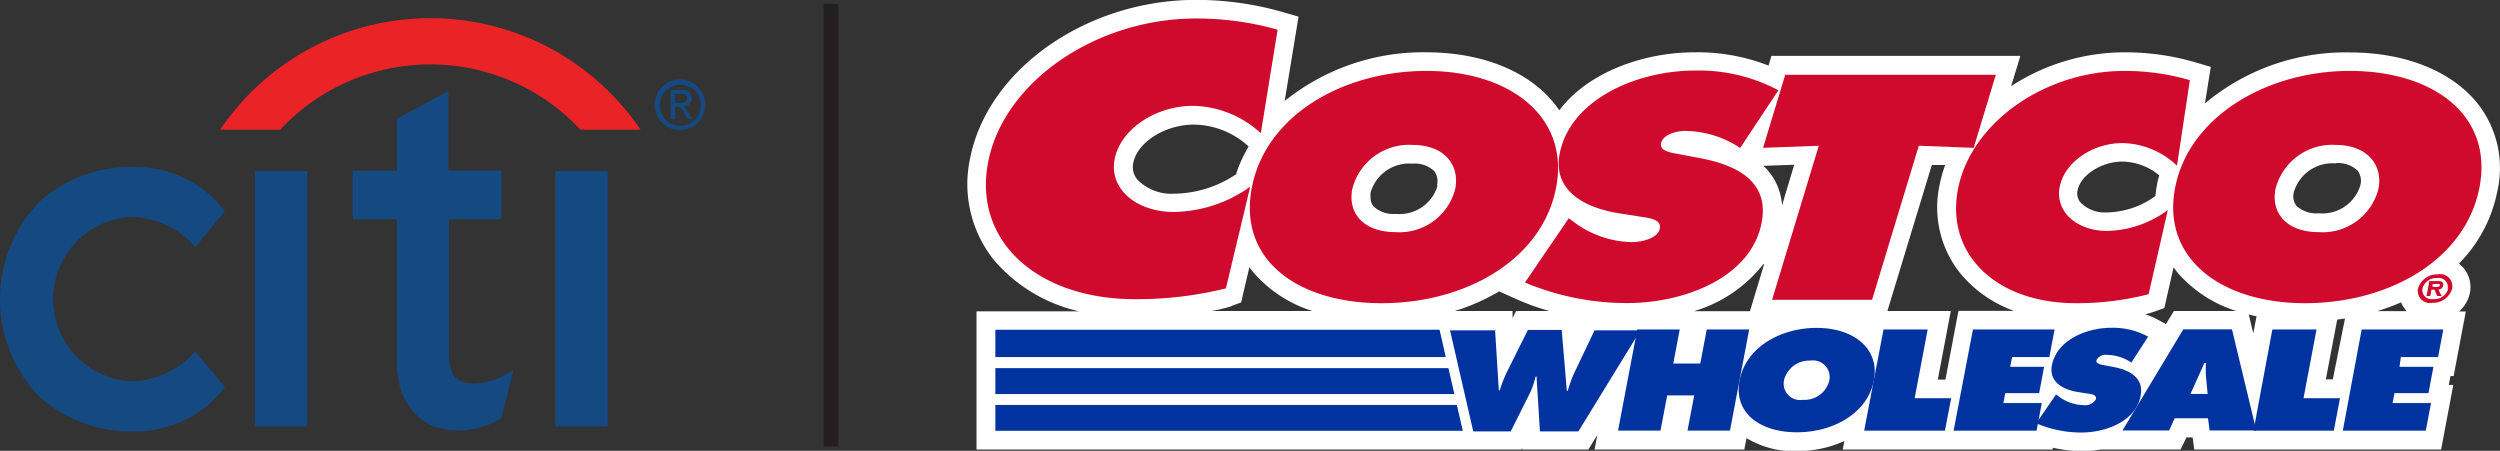
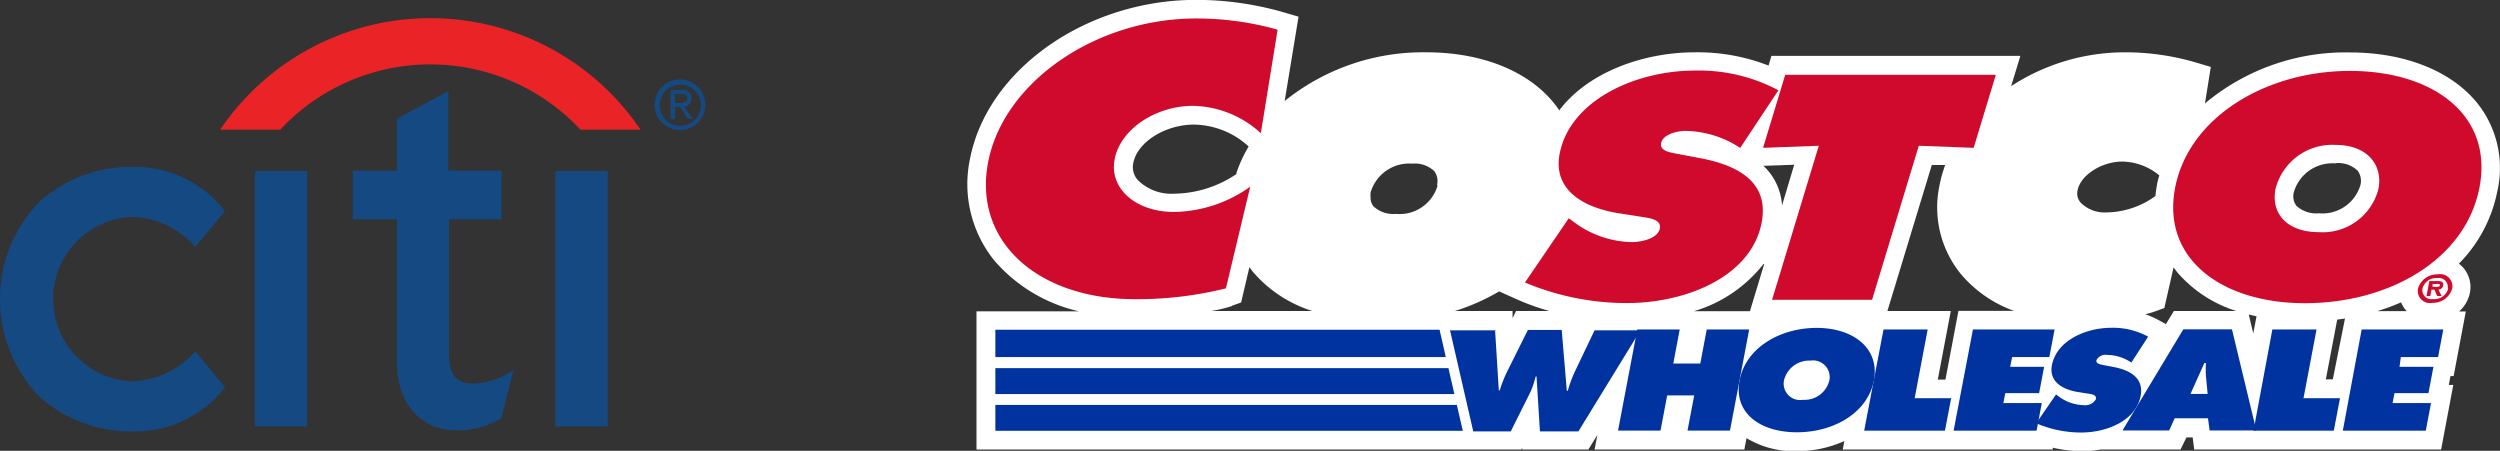
<svg xmlns="http://www.w3.org/2000/svg" id="HEADER" viewBox="0 0 205.48 37.05" preserveAspectRatio="xMinyMin">
  <rect x="0" y="0" width="205.48" height="37.05" fill="#333333" stroke="none" />
  <defs>
    <style>.cls-1{fill:#231f20;}.cls-2{fill:#ea2327;}.cls-3{fill:#144982;}.cls-4{fill:#fff;}.cls-5{fill:#0033a0;}.cls-6{fill:#cf0a2c;}</style>
  </defs>
  <title>Costco_Logo</title>
-   <rect class="cls-1" x="67.7" y="0.32" width="1.2" height="36.38" />
  <path class="cls-2" d="M170.43,1928.51a20.87,20.87,0,0,0-34.56,0h4.94a16.87,16.87,0,0,1,24.68,0h4.94Z" transform="translate(-117.78 -1917.85)" />
  <path class="cls-3" d="M133.83,1946.72l-0.09.1a7.14,7.14,0,0,1-5.09,2.37,6.76,6.76,0,0,1,0-13.51,7.13,7.13,0,0,1,5.09,2.38l0.09,0.09,2.44-2.94-0.06-.08a9.29,9.29,0,0,0-7.44-3.56,11.3,11.3,0,0,0-7.72,2.83,11.51,11.51,0,0,0,0,16.08,11.3,11.3,0,0,0,7.72,2.83,9.28,9.28,0,0,0,7.44-3.56l0.06-.08Z" transform="translate(-117.78 -1917.85)" />
  <rect class="cls-3" x="20.95" y="14.06" width="4.3" height="20.99" />
  <path class="cls-3" d="M159.87,1948.33a6.25,6.25,0,0,1-3.18,1.05c-1.39,0-2-.73-2-2.37v-11.14H159v-4h-4.37v-6.53l-4.22,2.26v4.28h-3.64v4h3.64v11.85c0,3.23,1.92,5.44,4.77,5.49a6.69,6.69,0,0,0,3.81-1l0,0,1-4Z" transform="translate(-117.78 -1917.85)" />
  <rect class="cls-3" x="45.65" y="14.06" width="4.3" height="20.99" />
  <path class="cls-3" d="M173.26,1926.31v-0.74h0.49c0.25,0,.52.06,0.52,0.35s-0.28.39-.58,0.39h-0.43Zm0,0.31h0.42l0.63,1h0.41L174,1926.6a0.62,0.62,0,0,0,.62-0.66,0.68,0.68,0,0,0-.85-0.68H172.9v2.39h0.36v-1Zm0.44,1.92a2.08,2.08,0,1,0-2.11-2.08,2.07,2.07,0,0,0,2.11,2.08m-1.69-2.08a1.69,1.69,0,1,1,1.69,1.73,1.68,1.68,0,0,1-1.69-1.73" transform="translate(-117.78 -1917.85)" />
  <path class="cls-4" d="M321.34,1926.26c-2.15-2.61-5.95-4.1-10.41-4.1a18,18,0,0,0-11.92,4.19l0.48-3-1.28-.38a20.55,20.55,0,0,0-5.8-.82,17.1,17.1,0,0,0-9.33,2.78l0.76-2.49H263.38l-0.24.8a16,16,0,0,0-6.07-1.09c-4.21,0-8.77,1.63-11.13,4.77-0.15-.23-0.32-0.45-0.5-0.67-2.15-2.61-5.95-4.1-10.41-4.1a18.13,18.13,0,0,0-11.66,4l1.14-6.93-1.3-.38a26,26,0,0,0-7.12-1c-9,0-17.12,5.7-18.57,13a10,10,0,0,0,2,8.44,13,13,0,0,0,6.95,4.16h-8.43v11.36h44.78l0.07-.14v0.14h5.44l0.74-1.2-0.23,1.2h12.31l0.18-.94a7.51,7.51,0,0,0,4.1,1.07,9.43,9.43,0,0,0,3.94-.83l-0.13.7h17.26l0-.15a11.29,11.29,0,0,0,2.44.28,8.65,8.65,0,0,0,1.49-.13h6.57l0.49-1H298l0.13,1h20.29l1-5.31h-0.37l0.14-.73h0.26l1-5.31h-0.55a2.82,2.82,0,0,0,.89-1.55,2.43,2.43,0,0,0-.51-2,2.54,2.54,0,0,0-.4-0.38,11.6,11.6,0,0,0,3.15-5.91A8.55,8.55,0,0,0,321.34,1926.26Zm-11.59,5a2.31,2.31,0,0,1,1.81.62,1.4,1.4,0,0,1,.23,1.17,3.25,3.25,0,0,1-3.42,2.33,2.4,2.4,0,0,1-1.85-.62,1.32,1.32,0,0,1-.2-1.13A3.3,3.3,0,0,1,309.75,1931.28Zm-14.67,1.7c-0.06.33-.11,0.66-0.14,1a7,7,0,0,1-4,1.35,2.79,2.79,0,0,1-2.15-.81,1.13,1.13,0,0,1-.25-1c0.24-1.27,2-2.37,3.67-2.37a4.86,4.86,0,0,1,3.05,1.14C295.18,1932.51,295.12,1932.75,295.07,1933Zm1.39,10.43-0.67,1.1-0.56-.31a6.83,6.83,0,0,0-1.14-.5,7.54,7.54,0,0,0,.79-0.23l0.78-.28,0.76-3.34,0.32,0.42a10.6,10.6,0,0,0,4.83,3.16h-5.12Zm6.78,0.46-0.27,1.4-0.37-1.55Zm-38-12.46-1,3.34a4.89,4.89,0,0,0-.83-2.43,5.08,5.08,0,0,0-.7-0.82Zm-7.31-2h0Zm-22,3.71a3.25,3.25,0,0,1-3.42,2.33,2.4,2.4,0,0,1-1.85-.62,1.12,1.12,0,0,1-.24-0.74,2.09,2.09,0,0,1,0-.39,3.3,3.3,0,0,1,3.43-2.38,2.31,2.31,0,0,1,1.81.62A1.4,1.4,0,0,1,235.89,1933.08Zm26.84,6.46-1.17,3.87H257A11.32,11.32,0,0,0,262.73,1939.54Zm-43.34-7.43a9.32,9.32,0,0,1-5.16,1.64,3.9,3.9,0,0,1-3-1.14,1.6,1.6,0,0,1-.35-1.4c0.34-1.7,2.61-3.14,5-3.14a6.79,6.79,0,0,1,4.48,1.8A11.11,11.11,0,0,0,219.39,1932.11ZM241,1941.8l1.47,0.66a19,19,0,0,0,2.65.95h-2.73l-0.29.59,0-.59h-4.74A17.21,17.21,0,0,0,241,1941.8Zm36.05,7.26,1.07-5.65h-5.21l3.65-12,1.1,0a10.7,10.7,0,0,0-.47,1.69,8.66,8.66,0,0,0,1.78,7.3,10.24,10.24,0,0,0,4.34,3h-4.56l-1.07,5.65h-0.62Zm31.89,0,0.94-4.94,0.64-.09-1,5H309Zm4.27-5.65a18.11,18.11,0,0,0,1.92-.71,2.42,2.42,0,0,0,.36.61l0.1,0.11h-2.39Zm-94.2-.42,0.78-.28,0.68-2.9c0.11,0.15.22,0.3,0.34,0.44a10.61,10.61,0,0,0,4.83,3.16h-8.3A11.6,11.6,0,0,0,219.05,1943Z" transform="translate(-117.78 -1917.85)" />
  <path class="cls-5" d="M240.66,1944.93l0.31,5h0.08a10.25,10.25,0,0,1,.6-1.53l1.71-3.43h2.78l0.42,5h0.08a10.65,10.65,0,0,1,.53-1.47l1.67-3.5h3.77l-5.1,8.31h-3.16l-0.28-4.52H244a7.47,7.47,0,0,1-.42,1.26l-1.63,3.26h-3.08l-1.91-8.31h3.76Z" transform="translate(-117.78 -1917.85)" />
  <path class="cls-5" d="M252.35,1944.93h3.49l-0.53,2.8h2.22l0.53-2.8h3.49l-1.58,8.31h-3.49l0.55-2.89h-2.22l-0.55,2.89h-3.49Z" transform="translate(-117.78 -1917.85)" />
  <path class="cls-5" d="M271.8,1949.11c-0.51,2.67-3.29,4.27-6.33,4.27s-5.22-1.6-4.71-4.27,3.31-4.31,6.34-4.31S272.29,1946.5,271.8,1949.11Zm-7.39,0a1.35,1.35,0,0,0,1.56,1.6,2.09,2.09,0,0,0,2.17-1.6,1.37,1.37,0,0,0-1.56-1.62A2.13,2.13,0,0,0,264.4,1949.15Z" transform="translate(-117.78 -1917.85)" />
  <path class="cls-5" d="M272.59,1944.93h3.63l-1.07,5.65h3l-0.51,2.67H271Z" transform="translate(-117.78 -1917.85)" />
  <path class="cls-5" d="M286.77,1950.27l0.16,0.12a3.58,3.58,0,0,0,2.12.76,1,1,0,0,0,1-.5c0.07-.37-0.4-0.41-0.72-0.46l-0.71-.11c-1.38-.21-2.44-0.9-2.19-2.21,0.38-2,2.74-3.08,4.91-3.08a6.05,6.05,0,0,1,3,.73l-1.38,2.13a3.65,3.65,0,0,0-2-.63,0.83,0.83,0,0,0-.87.44c-0.06.31,0.38,0.35,0.65,0.41l0.79,0.15c1.48,0.29,2.46,1,2.19,2.38-0.38,2-2.73,3-4.89,3a9.4,9.4,0,0,1-3.69-.76Z" transform="translate(-117.78 -1917.85)" />
  <path class="cls-5" d="M299.23,1950.23l-0.14-1.47a9.63,9.63,0,0,1,0-1.07h-0.13l-1.14,2.54h1.46Zm-3.16,3h-3.84l5-8.31h4l2,8.31h-3.84l-0.13-1h-2.74Z" transform="translate(-117.78 -1917.85)" />
  <path class="cls-5" d="M304.55,1944.93h3.63l-1.07,5.65h3l-0.51,2.67H303Z" transform="translate(-117.78 -1917.85)" />
  <path class="cls-5" d="M311.89,1944.93h6.71l-0.43,2.27h-3.06L315,1948h2.79l-0.41,2.16h-2.79l-0.16.82h3.16l-0.43,2.27h-6.82Z" transform="translate(-117.78 -1917.85)" />
  <path class="cls-6" d="M262.69,1930l4.58-.17-3.84,12.66h8.22l3.84-12.66L280,1930l1.82-6H264.51Z" transform="translate(-117.78 -1917.85)" />
-   <path class="cls-6" d="M245.68,1933.27c-1.15,5.94-7.44,9.5-14.34,9.5s-11.81-3.56-10.67-9.5,7.49-9.59,14.36-9.59S246.8,1927.46,245.68,1933.27Zm-16.75.1c-0.41,2.11,1.05,3.56,3.54,3.56a4.73,4.73,0,0,0,4.92-3.56c0.38-2-.92-3.61-3.53-3.61A4.81,4.81,0,0,0,228.93,1933.37Z" transform="translate(-117.78 -1917.85)" />
  <path class="cls-6" d="M243.12,1941.07a21.62,21.62,0,0,0,8.37,1.69c4.89,0,10.23-2.18,11.08-6.6,0.61-3.14-1.62-4.66-5-5.3l-1.79-.34c-0.61-.12-1.61-0.22-1.47-0.91s1.24-1,2-1a8.35,8.35,0,0,1,4.5,1.4l3.14-4.74a13.91,13.91,0,0,0-6.85-1.62c-4.92,0-10.28,2.45-11.13,6.84-0.56,2.9,1.84,4.44,5,4.91l1.6,0.25c0.73,0.12,1.79.2,1.63,1s-1.5,1.1-2.31,1.1a8.2,8.2,0,0,1-4.8-1.69l-0.37-.27Z" transform="translate(-117.78 -1917.85)" />
-   <path class="cls-6" d="M297.77,1924.44a19.08,19.08,0,0,0-5.37-.76c-6.63,0-12.65,4.32-13.69,9.72s3.22,9.37,9.67,9.37a23.55,23.55,0,0,0,6-.74l1.58-6.92a8.67,8.67,0,0,1-5,1.72c-2.46,0-4.28-1.57-3.89-3.61s2.71-3.61,5.17-3.61a6.66,6.66,0,0,1,4.47,1.86Z" transform="translate(-117.78 -1917.85)" />
  <path class="cls-6" d="M310.92,1923.68c-6.87,0-13.23,3.78-14.36,9.59s3.77,9.5,10.67,9.5,13.19-3.56,14.34-9.5S317.79,1923.68,310.92,1923.68Zm-1.18,6.08c2.61,0,3.91,1.64,3.53,3.61a4.73,4.73,0,0,1-4.92,3.56c-2.49,0-3.95-1.45-3.54-3.56A4.81,4.81,0,0,1,309.75,1929.76Z" transform="translate(-117.78 -1917.85)" />
  <path class="cls-6" d="M222.79,1920.29a24.51,24.51,0,0,0-6.7-.92c-8.26,0-15.78,5.22-17.08,11.74s4,11.33,12.06,11.33a30.26,30.26,0,0,0,7.47-.89l2-8.36a11,11,0,0,1-6.29,2.08c-3.07,0-5.34-1.9-4.85-4.36s3.38-4.36,6.44-4.36a8.44,8.44,0,0,1,5.57,2.25Z" transform="translate(-117.78 -1917.85)" />
  <path class="cls-6" d="M316.52,1941.57a1.63,1.63,0,0,1,1.63-1.17,1,1,0,0,1,1.18,1.17,1.64,1.64,0,0,1-1.63,1.17A1,1,0,0,1,316.52,1941.57Zm2.44,0a0.74,0.74,0,0,0-.87-0.86,1.14,1.14,0,0,0-1.2.86,0.74,0.74,0,0,0,.87.86A1.16,1.16,0,0,0,319,1941.57Zm-0.5.61H318.1l-0.23-.52h-0.24l-0.1.52h-0.31l0.23-1.23h0.71c0.31,0,.48.09,0.43,0.37a0.41,0.41,0,0,1-.39.33Zm-0.45-.75c0.15,0,.29,0,0.31-0.13s-0.11-.11-0.27-0.11h-0.33l0,0.24H318Z" transform="translate(-117.78 -1917.85)" />
  <polygon class="cls-5" points="81.81 35.41 120.27 35.41 120.26 35.4 120.23 35.4 119.74 33.28 81.81 33.28 81.81 35.41" />
  <polygon class="cls-5" points="81.81 32.39 119.54 32.39 119.05 30.26 81.81 30.26 81.81 32.39" />
  <polygon class="cls-5" points="81.81 29.35 118.83 29.35 118.66 28.58 118.32 27.1 81.81 27.1 81.81 29.35" />
  <path class="cls-5" d="M279.94,1944.93h6.71l-0.43,2.27h-3.06L283,1948h2.79l-0.41,2.16H282.6l-0.16.82h3.16l-0.43,2.27h-6.82Z" transform="translate(-117.78 -1917.85)" />
</svg>